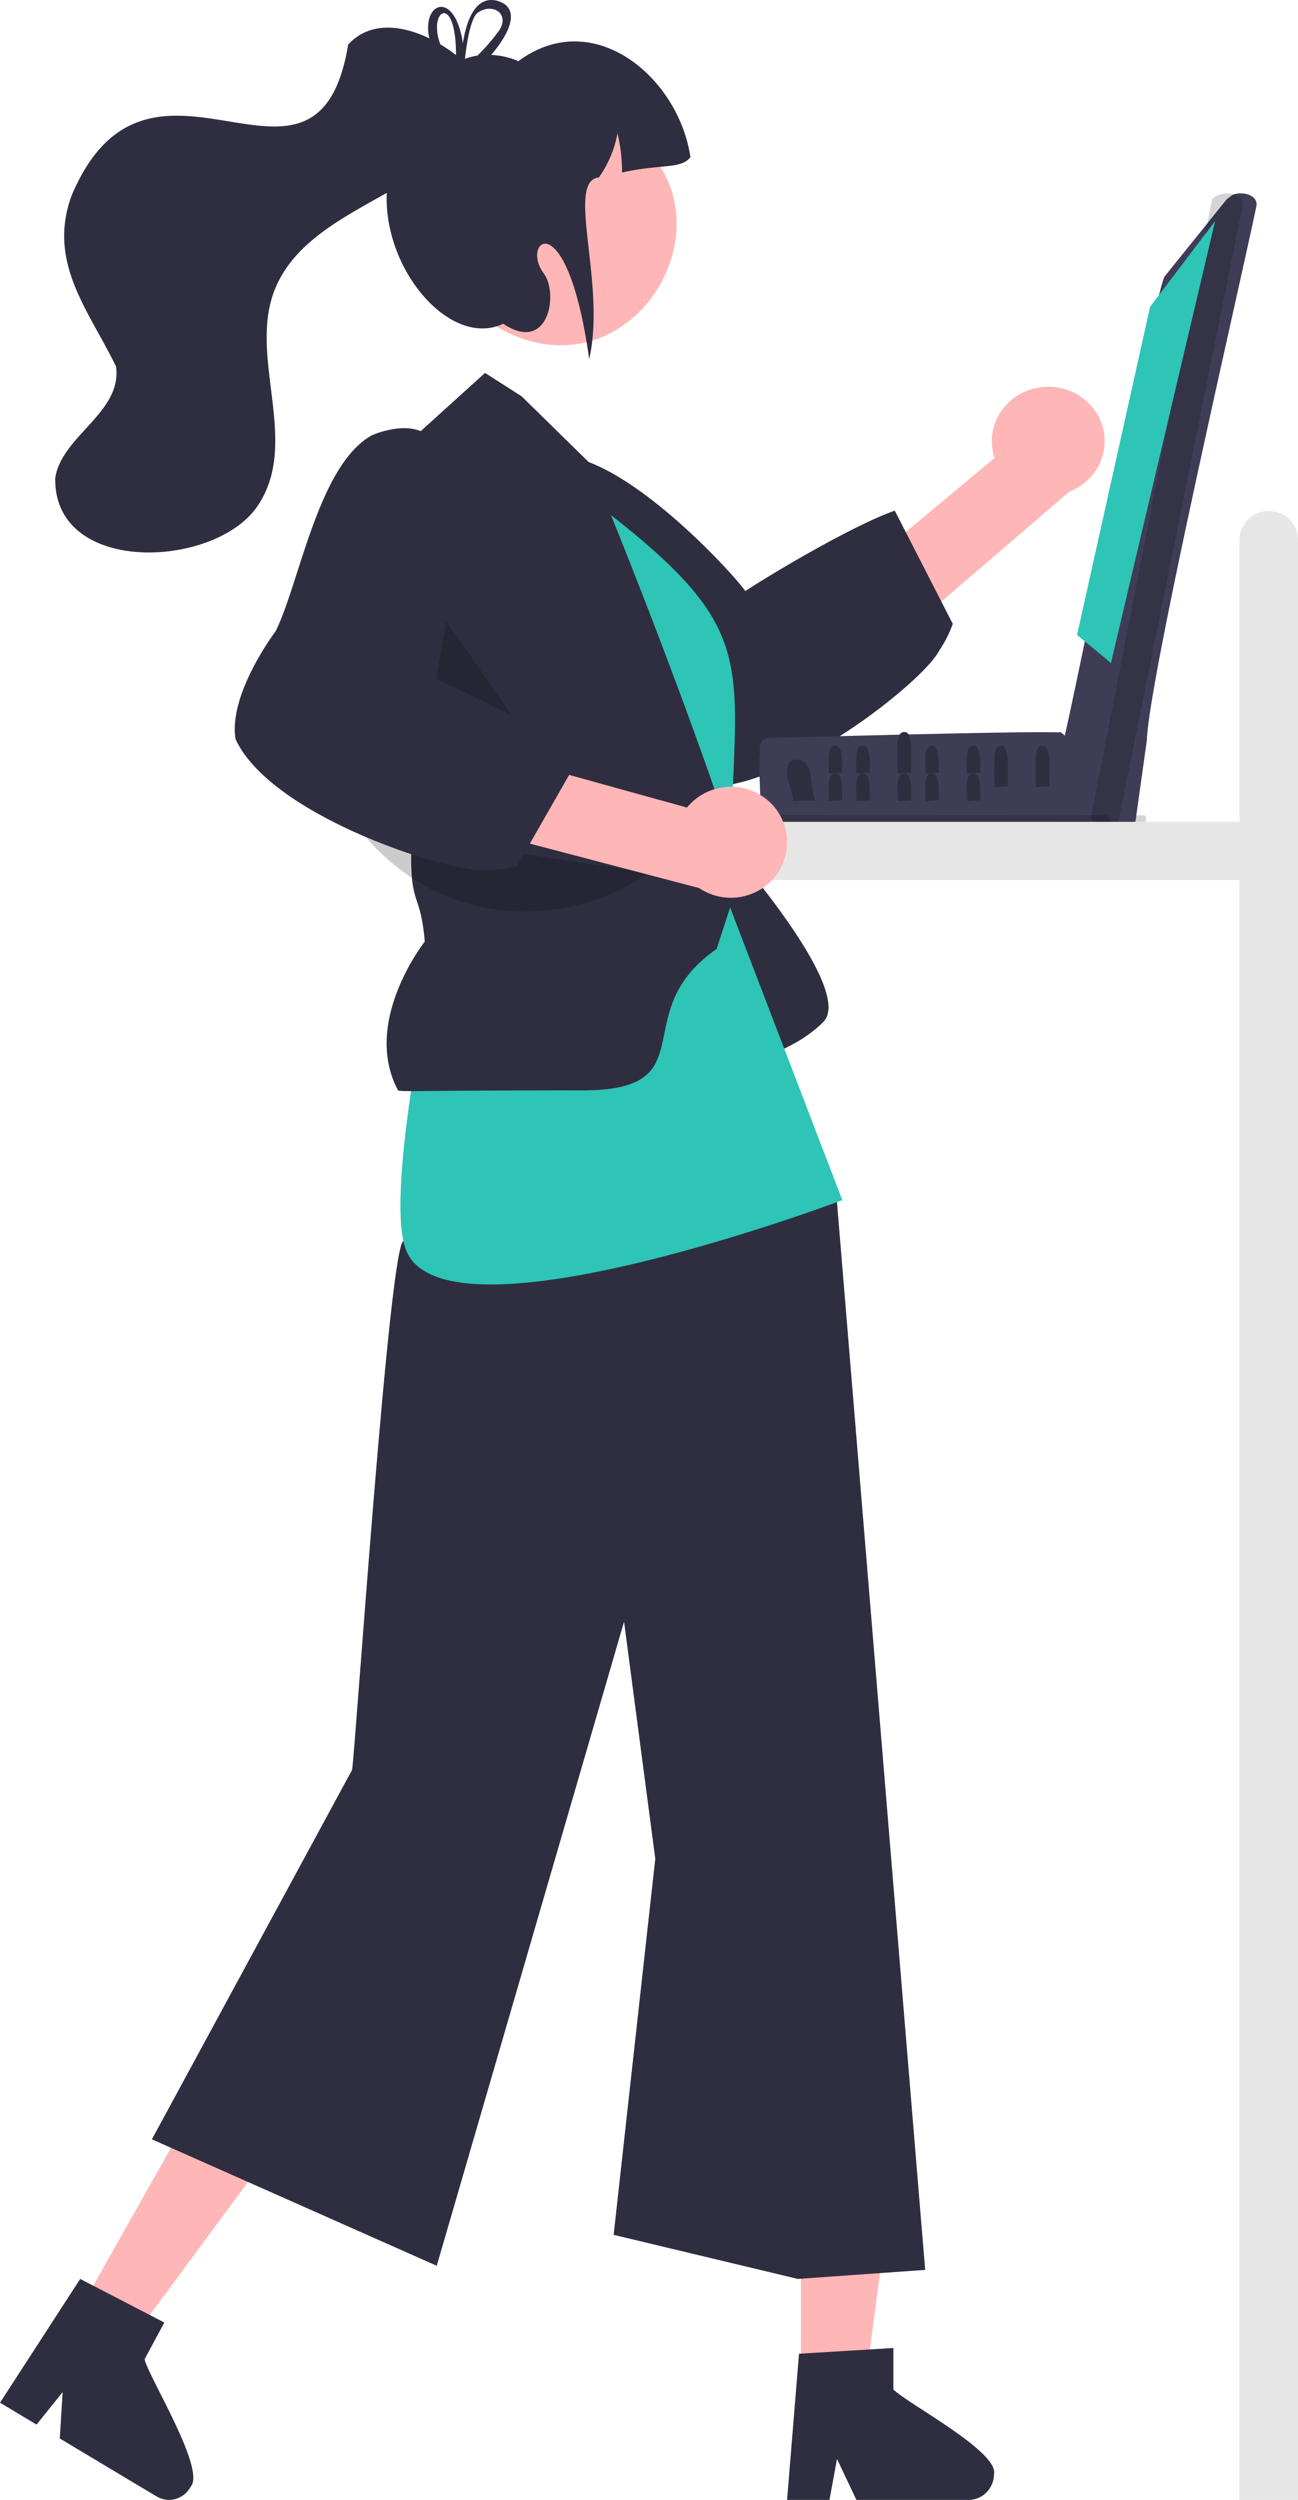
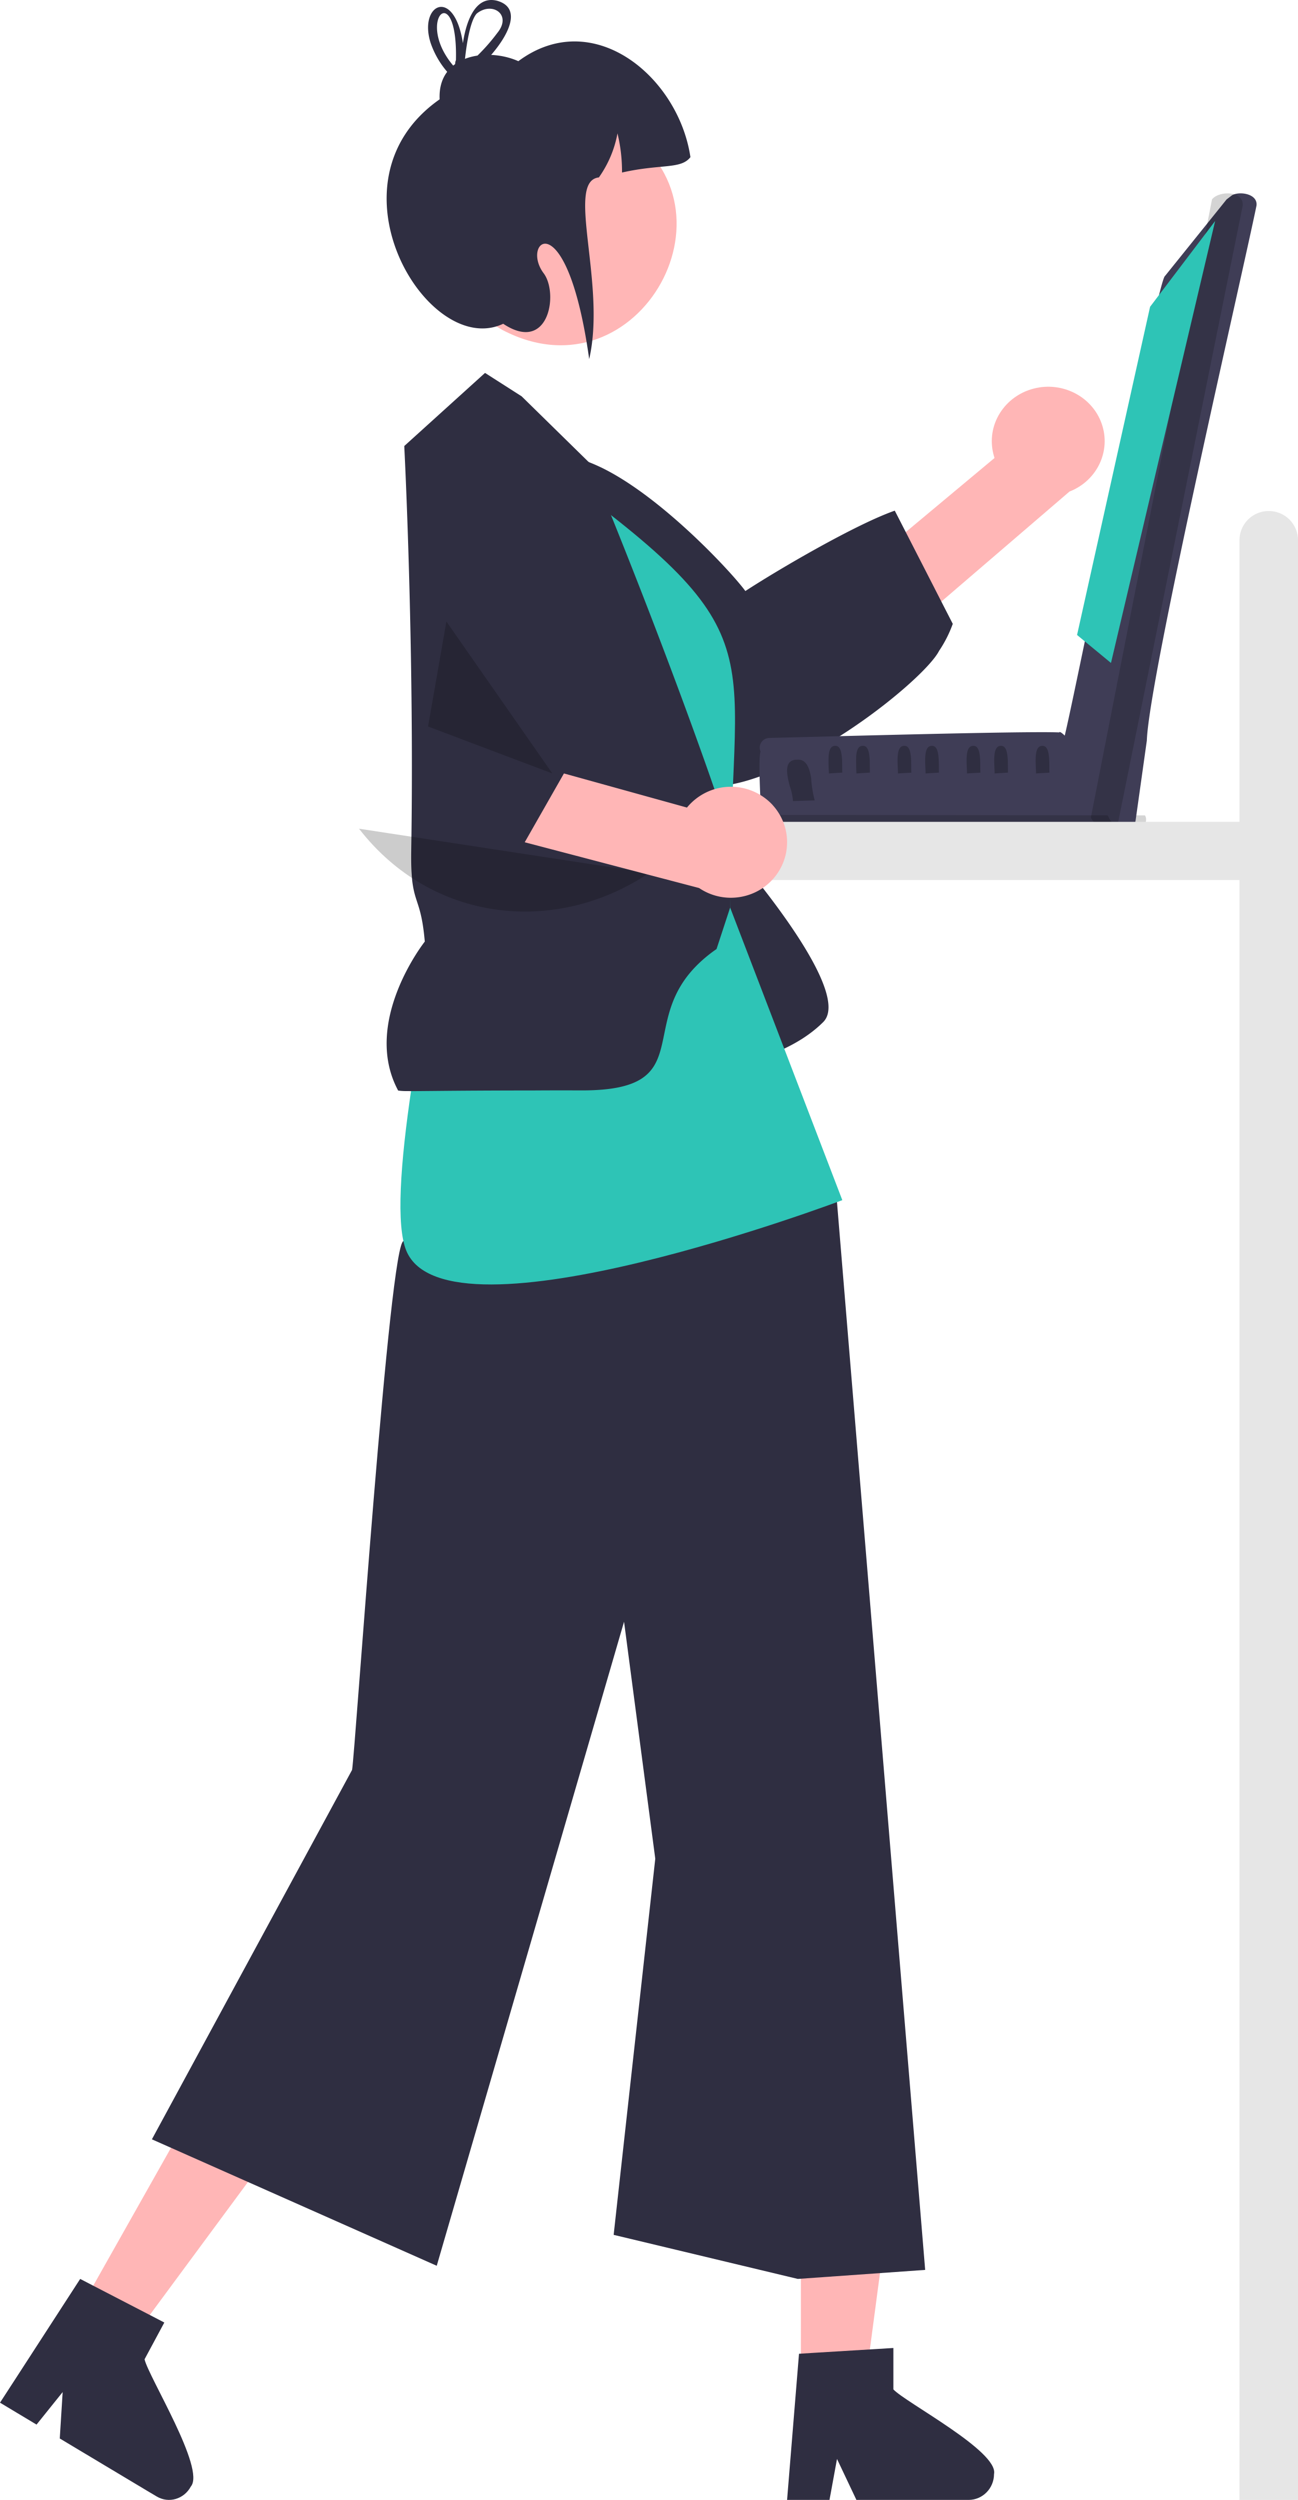
<svg xmlns="http://www.w3.org/2000/svg" width="94" height="181">
  <g fill-rule="nonzero" fill="none">
    <path fill="#FFB6B6" d="M58 172h4.743L65 155h-7z" />
    <path d="M64.698 172.999V170l-1.136.07-4.628.281-1.071.068-.82 10.042L57 181h3.07l.1-.535.445-2.43 1.152 2.43.252.535h8.14c1.01-.007 1.825-.841 1.828-1.873.344-1.642-6.426-5.19-7.289-6.128z" fill="#2F2E41" />
    <path fill="#FFB6B6" d="M6 166.822 9.821 169 20 155.216 14.36 152z" />
    <path d="m10.468 170.82 1.432-2.663-1.008-.524-4.128-2.136-.957-.497-4.701 7.257L0 173.96l1.25.75 1.396.837 1.892-2.355-.21 3.36 6.593 3.947h.004l.424.253c.873.519 1.979.194 2.472-.723 1.08-1.284-3.06-7.926-3.353-9.21z" fill="#2F2E41" />
    <path d="M75.298 28.047c-2.235.33-3.768 2.341-3.426 4.495.035.21.085.415.151.617L65 39.02 67.654 44l9.797-8.41c2.092-.819 3.097-3.119 2.247-5.134-.71-1.687-2.53-2.682-4.396-2.412l-.004.003z" fill="#FFB6B6" />
    <path d="m67.687 42.606-2.619-5.108-.27-.525c-2.803.981-8.31 4.185-10.82 5.82-.92-1.275-6.038-6.827-10.463-8.958 0-.004-.004 0-.004 0a12.833 12.833 0 0 0-.9-.39A6.19 6.19 0 0 0 40.456 33c-.327 0-.654.046-.966.138-.331.096-.64.253-.909.464-.72.551-1.267 1.513-1.575 3a5.89 5.89 0 0 0 .274 2.084c1.232 4.065 6.1 8.606 7.82 11.533.17.452 1.86 4.905 4.53 6.483.138.085.284.161.434.23.166.023.332.042.505.05h.004a8.09 8.09 0 0 0 1.236-.015c.03-.004.058-.004.088-.008.89-.1 1.764-.287 2.615-.567a21.568 21.568 0 0 0 2.434-.954c.404-.184.805-.383 1.205-.59.485-.253.97-.521 1.444-.801a27.107 27.107 0 0 0 1.479-.916h.004c3.512-2.272 6.377-4.912 6.927-6.004.413-.61.744-1.268.994-1.958l-1.313-2.563zM52.525 61s9.471 10.628 7.091 13.001C57.236 76.375 53.53 77 53.53 77L49 76.653l3.525-15.65V61z" fill="#2F2E41" />
    <path d="M40 32c12.06 7.221 16.115 14.118 10.535 28L40 32zM29.246 89.863c-1.016-.469-3.545 37.336-3.75 38.285L11 154.892l20.628 9.156 13.565-46.63 2.261 17.158-3.014 27.233L57.776 165l9.224-.653-6.404-77.525L48.439 65 29.246 89.859v.004z" fill="#2F2E41" />
    <path d="M39.852 34c17.051 12.383 12.885 12.603 13.025 31.713L61 86.893S32.362 97.71 29.422 90.55C26.482 83.392 39.85 34 39.85 34h.003z" fill="#2EC4B6" />
    <path d="M52.797 60.358a28.797 28.797 0 0 0-.386-1.223c-.062-.19-.128-.397-.202-.615l-.144-.428c-1.372-4.062-4.14-11.635-7.5-20.007a413.32 413.32 0 0 0-1.24-3.05c-.038-.091-.073-.186-.112-.278-.168-.409-.34-.822-.511-1.234l-4.923-4.826L35.125 27l-5.847 5.292.011.272c.082 1.631.484 10.443.534 20.859.012 2.625.004 5.353-.042 8.093v.072c-.012.719 0 1.277.035 1.728.015.32.054.638.113.955.218 1.177.62 1.452.834 3.901 0 0-4.6 5.812-1.93 10.787.21.03.425.042.64.038.943.016 3.141-.042 9.187-.045 1.048-.008 2.21-.008 3.5-.004 8.455 0 3.898-4.796 8.416-9.163a10.102 10.102 0 0 1 1.314-1.07l.755-2.3.242-.738v-.095l.027-1.02.05-2.034.036-1.352a4.916 4.916 0 0 0-.203-.818z" fill="#2F2E41" />
    <path fill="#000" opacity=".2" d="M32.328 45 31 52.6l9 3.4z" />
    <path d="M44.584 9.093c9.731 5.488 1.742 19.973-8.168 14.814-9.731-5.488-1.742-19.973 8.168-14.814z" fill="#FFB6B6" />
    <path d="M26 60c5.25 6.78 14.204 7.761 21 3.211L26 60z" fill="#000" opacity=".2" />
    <path d="M50 11.378c-.69.895-2.132.474-4.954 1.114a11.78 11.78 0 0 0-.328-2.834 8.021 8.021 0 0 1-1.347 3.187c-2.448.272.555 7.698-.702 13.155-1.614-11.517-5.014-8.499-3.297-6.214 1.098 1.464.366 5.849-2.931 3.655C31 26.023 23.247 13.203 31.838 7.192c-.155-3.248 3.47-3.764 5.7-2.762C42.952.406 49.14 5.563 50 11.378z" fill="#2F2E41" />
    <path d="M55.71 53.428c2.894-.06 18.449-.509 20.999-.399.144-.508 4.98 5.745 5.096 5.785a.717.717 0 0 1-.238 1.147c-.285.174-25.357-.295-25.662-.232a.686.686 0 0 1-.62-.41l-.169-.379c-.015-.647-.226-3.963-.039-4.527a.7.7 0 0 1 .629-.981l.004-.004z" fill="#3F3D56" />
    <path d="M56.004 59c.149.333.337.747.792.733l25.51.267c.388-.004.698-.3.694-.663a.58.58 0 0 0-.082-.3L56 59h.004z" fill="#000" opacity=".17" />
    <path d="M77.019 53.58c.263-.462 6.8-33.32 7.346-33.594l4.463-5.546.398-.305c.557-.31 1.884-.1 1.767.76-1.049 5.106-7.794 34.19-7.94 38.723l-.812 5.775a.703.703 0 0 1-.865.584 1.359 1.359 0 0 1-1.083-.794c-.06-.203-3.579-5.489-3.274-5.607v.004z" fill="#3F3D56" />
    <path d="M87.774 14.43 79 59.187c.294.733 1.666 1.25 1.987.286.004 0 9.002-44.558 9.01-44.585.096-1.074-1.697-1.108-2.223-.455v-.003z" fill="#000" opacity=".17" />
    <path fill="#2EC4B6" d="m88 16-4.712 6.212L78 45.974 80.456 48z" />
    <path d="M58.743 56.335c-.118-.72-.345-1.383-1.011-1.332-.982-.004-.77 1.045-.533 1.928.128.349.202.709.227 1.069L59 57.95a8.192 8.192 0 0 1-.257-1.615zM65.994 55.79c-.006-.252.003-.575-.018-.88-.034-.504-.144-.942-.512-.908a.35.35 0 0 0-.198.062c-.394.276-.232 1.394-.238 1.936l.317-.019.655-.038a2.396 2.396 0 0 1-.006-.152zM67.994 55.786c-.015-.664.06-1.837-.53-1.784-.64.019-.43 1.376-.436 1.998l.314-.019.658-.043c0-.047-.006-.1-.006-.152zM70.994 55.79c-.015-.67.06-1.845-.53-1.788-.64.02-.43 1.38-.436 1.998l.317-.02.655-.037a2.39 2.39 0 0 1-.006-.152zM72.994 55.786c-.015-.664.06-1.837-.53-1.784-.64.023-.43 1.376-.436 1.998l.314-.019.658-.043a2.383 2.383 0 0 1-.006-.152zM75.994 55.79c-.012-.598.046-1.596-.363-1.763h-.003a.286.286 0 0 0-.164-.023.33.33 0 0 0-.135.028h-.003c-.469.205-.292 1.398-.298 1.968l.317-.02.655-.037c0-.048-.006-.1-.006-.152zM60.975 54.904a2.155 2.155 0 0 0-.024-.214c-.049-.403-.174-.717-.49-.688-.308.01-.418.323-.452.721-.015.361-.012.726.013 1.087.003.071.003.133.003.19l.975-.062c-.015-.265 0-.664-.025-1.034zM62.96 54.735c-.049-.424-.175-.766-.5-.733-.321.01-.429.352-.456.77-.01.41 0 .819.018 1.228l.978-.062c-.018-.304.006-.794-.04-1.203z" fill="#2F2E41" />
-     <path d="M65.963 53.785c-.042-.446-.161-.812-.499-.783-.332.01-.432.375-.457.816-.006.1-.009.195-.006.294.003.328.03.66.028.888l.682-.043.289-.019c-.018-.294.006-.754-.037-1.153zM60.465 56.002c-.64.019-.432 1.38-.435 1.998l.97-.057c-.036-.623.103-2.003-.535-1.941zM62.465 56.002c-.64.019-.432 1.376-.435 1.998l.97-.062c-.036-.617.103-1.993-.535-1.936zM65.748 56.112a.325.325 0 0 0-.283-.11c-.15-.013-.29.1-.365.3-.174.438-.067 1.256-.07 1.698l.97-.057c-.03-.504.058-1.512-.252-1.83zM67.747 56.113c-.082-.085-.182-.128-.283-.109-.149-.014-.292.105-.368.304-.168.44-.064 1.251-.067 1.692l.971-.062c-.03-.497.058-1.497-.253-1.825zM70.747 56.112a.325.325 0 0 0-.282-.11c-.15-.013-.29.1-.365.3-.174.438-.067 1.256-.07 1.698l.97-.057c-.03-.504.058-1.512-.253-1.83zM72.747 55.113c-.082-.085-.182-.127-.283-.109-.149-.014-.292.105-.368.304-.168.44-.064 1.251-.067 1.692l.971-.062c-.03-.497.058-1.497-.253-1.825zM75.747 55.112a.326.326 0 0 0-.283-.11c-.15-.013-.29.1-.366.3-.17.443-.067 1.256-.07 1.698l.972-.057c-.03-.504.058-1.507-.253-1.83zM25.213 3.229C22.957 16.889 10.871.715 5.186 14.157c-1.787 4.87 1.277 8.35 3.22 12.39.442 3.32-3.943 5.007-4.405 8.063-.128 7.008 11.352 6.58 14.56 2.158 3.297-4.629-.641-10.837 1.34-15.806C22.685 14.065 34.014 14.016 35 5.99 33.09 3.31 27.951.241 25.213 3.23z" fill="#2F2E41" />
    <path d="M33.642 4.542c-.073.033-.147.065-.213.101h-.003c-.062.033-.124.065-.186.101-.008.004-.012.008-.02.013-.08-.081-.162-.162-.247-.243a.972.972 0 0 0 .015.396L33 4.96c.077.084.159.165.244.25.077-.06.15-.125.228-.186l.143-.121c.008-.105.02-.226.031-.36h-.004zM35.973.048c-1.726-.412-2.284 1.944-2.45 3.08-.628-4.123-3.237-2.826-2.335-.012.286.832.74 1.592 1.328 2.23.081.098.17.195.263.292-.104.565.422.42 1.134-.101a9.616 9.616 0 0 0 1.452-1.33c1.421-1.556 2.529-3.638.608-4.16zm.055 2.32a14.134 14.134 0 0 1-1.785 1.976c-.206.194-.415.38-.628.558-.004.036-.004.069-.007.097-.016.04-.035.077-.055.113-.216.408-.46.186-.553-.153-.008-.013-.02-.025-.027-.037a5.846 5.846 0 0 1-.802-1.107c-1.599-2.894.976-4.862.848.541a.529.529 0 0 0-.046.158.972.972 0 0 0 .015.396L33 4.96c.077.084.159.165.244.25.077-.06.15-.125.228-.186l.143-.121c.008-.105.02-.226.031-.36.101-1.087.376-3.035.883-3.565 1.115-.893 2.56.073 1.499 1.39zm-2.386 2.174c-.073.033-.147.065-.213.101h-.003c-.062.033-.124.065-.186.101-.008.004-.012.008-.02.013-.08-.081-.162-.162-.247-.243a.972.972 0 0 0 .015.396L33 4.96c.077.084.159.165.244.25.077-.06.15-.125.228-.186l.143-.121c.008-.105.02-.226.031-.36h-.004z" fill="#2F2E41" />
    <path d="M91.881 37a2.112 2.112 0 0 0-2.118 2.108v20.394H49.119A2.112 2.112 0 0 0 47 61.61c0 1.165.948 2.108 2.119 2.108h40.644V181H94V39.108A2.112 2.112 0 0 0 91.881 37z" fill="#E6E6E6" />
    <path d="M55.956 58.287a4.116 4.116 0 0 0-6.207.183L40.84 56 38 60.982l12.63 3.314c1.855 1.256 4.39.786 5.658-1.043a3.985 3.985 0 0 0-.336-4.966h.004z" fill="#FFB6B6" />
-     <path d="M36.613 51.585a75.107 75.107 0 0 0-1.92-.96 78.828 78.828 0 0 0-3.576-1.65c.46-1.38.824-2.788 1.09-4.214 1.098-5.475 1.844-14.008-3.161-13.756a6.557 6.557 0 0 0-2.102.505c-3.9 2.145-5.237 10.674-6.984 14.195-.305.41-3.404 4.66-2.906 7.807 1.415 3.059 5.913 5.674 10.13 7.375h.003c.812.333 1.615.627 2.38.887.874.294 1.705.54 2.45.73 1.489.383 2.652.555 3.212.478a9.24 9.24 0 0 0 2.2-.252l.884-1.545.545-.955 2.848-4.978.294-.512a42.543 42.543 0 0 0-5.387-3.155z" fill="#2F2E41" />
  </g>
</svg>